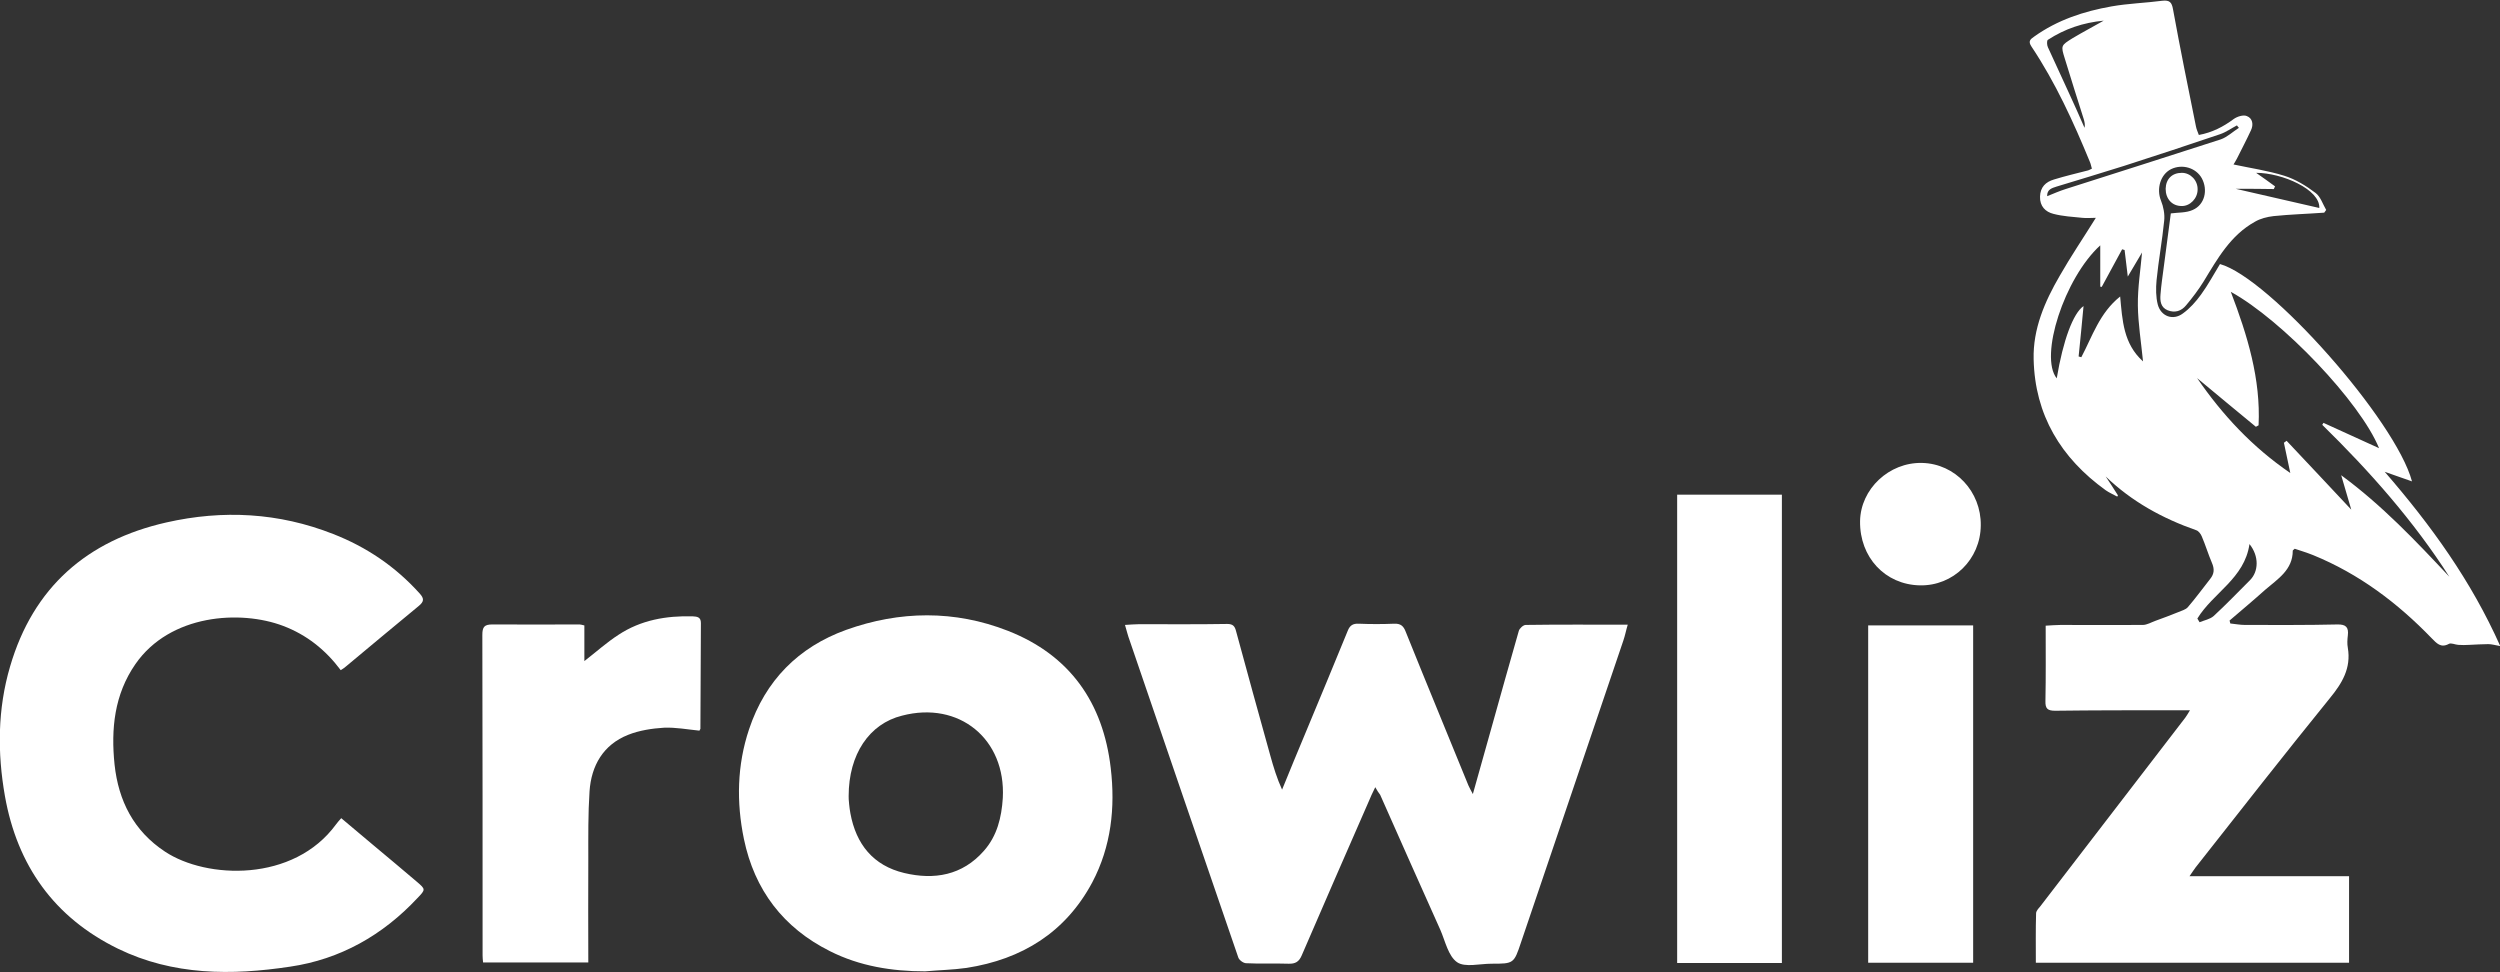
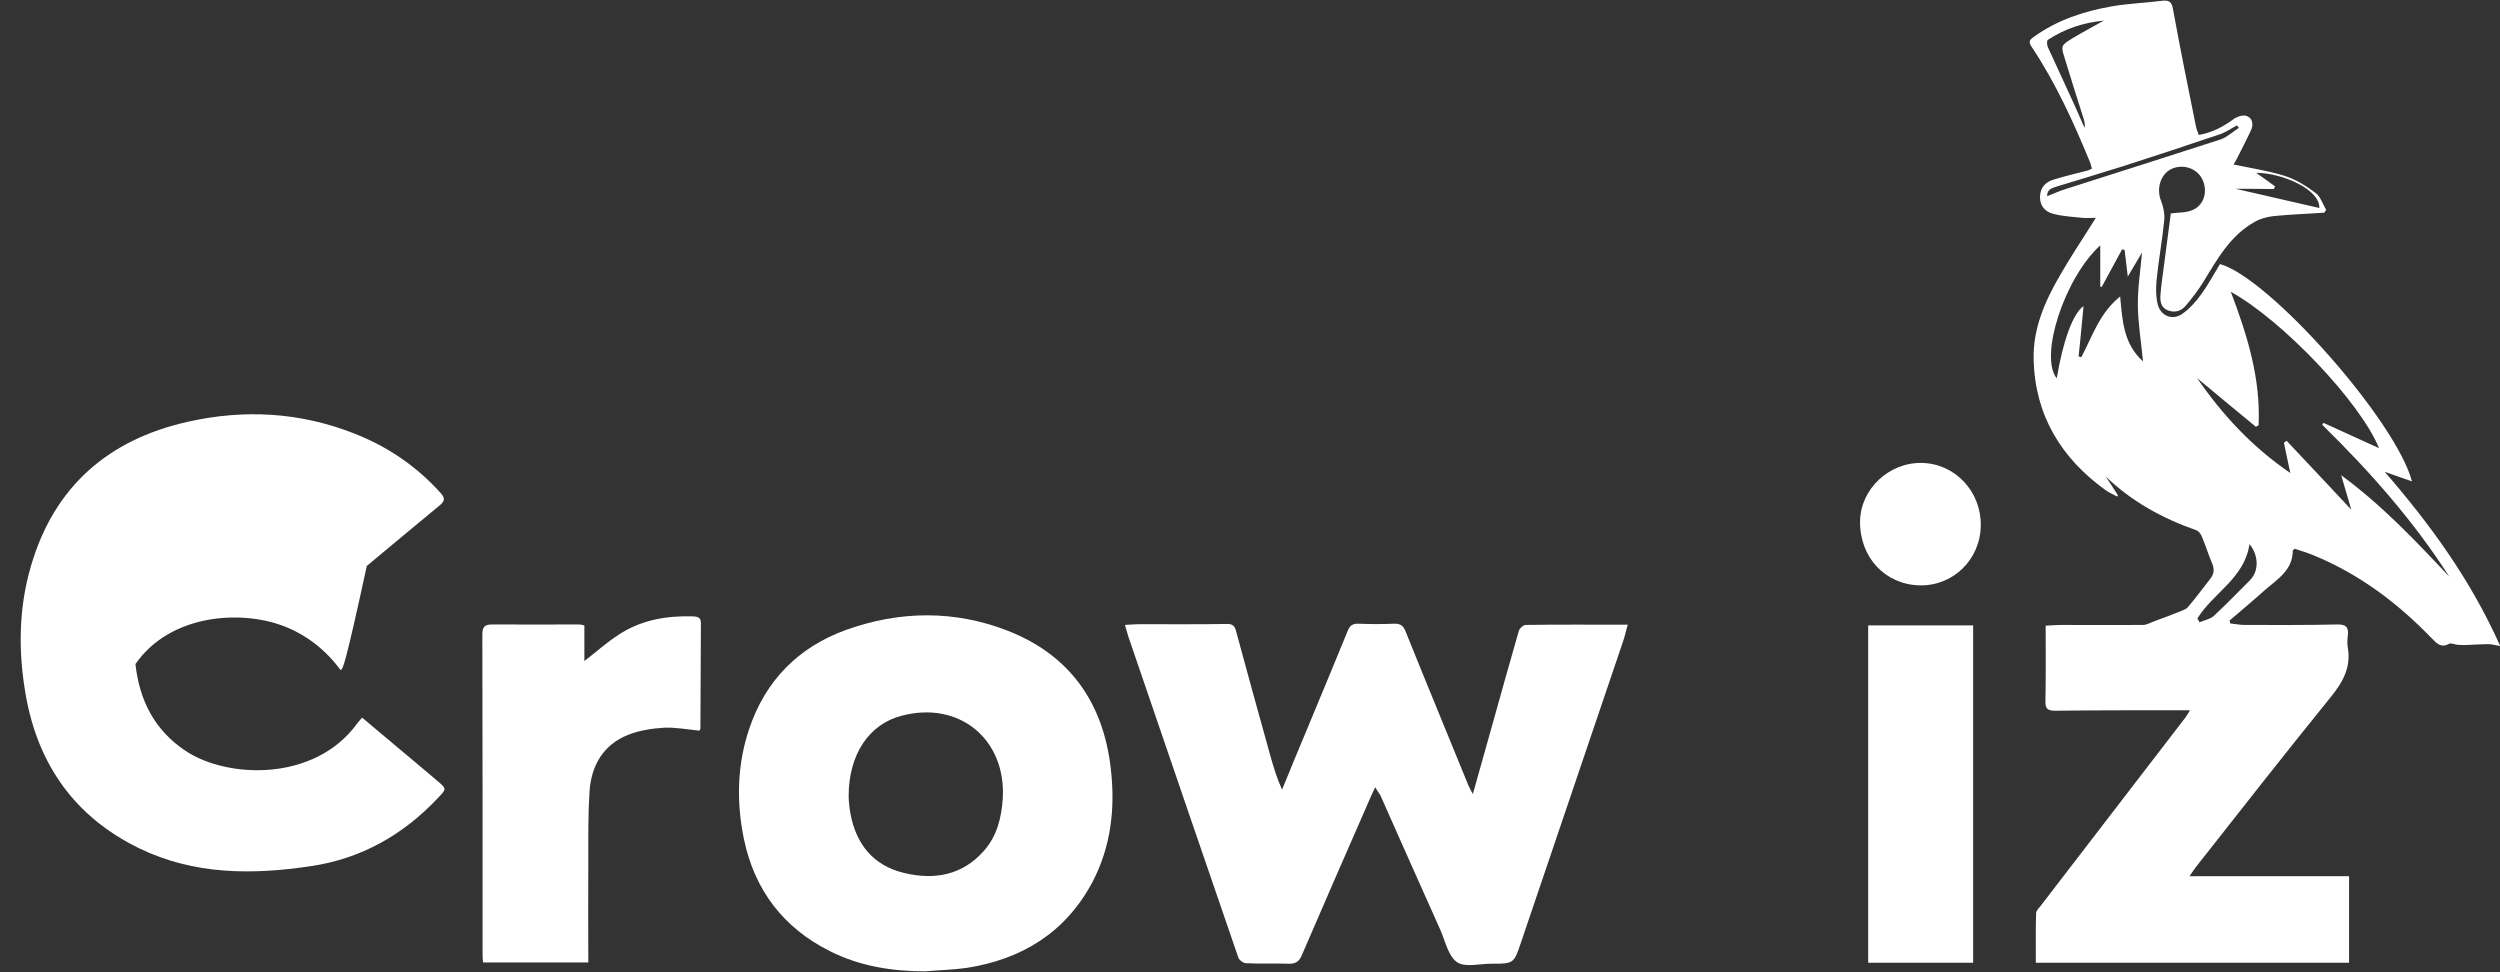
<svg xmlns="http://www.w3.org/2000/svg" id="Layer_1" x="0px" y="0px" viewBox="0 0 1016.9 395.4" style="enable-background:new 0 0 1016.9 395.4;" xml:space="preserve">
  <rect x="0" y="0" width="1016.9" height="395.4" fill="#333333" stroke="none" />
  <style type="text/css">	.st0{fill:#FFFFFF;}</style>
  <g>
    <path class="st0" d="M828.1,391.6c0-6.7-0.1-13.4,0.1-20.1c0-0.9,0.9-1.9,1.6-2.7c19.7-25.6,39.4-51.3,59.1-76.9  c0.5-0.7,1-1.5,1.9-3c-3,0-5.3,0-7.7,0c-15.7,0-31.4,0-47.1,0.2c-3.1,0-4.1-0.8-4-4c0.2-10,0.1-20.1,0.1-30.6  c2.2-0.1,4.1-0.3,6.1-0.3c11.1,0,22.3,0.1,33.4,0c1.7,0,3.5-1.1,5.2-1.7c3.1-1.1,6.2-2.3,9.2-3.5c1.4-0.6,3-1,3.9-2  c3.2-3.7,6.1-7.7,9.1-11.5c1.7-2.1,1.8-4.1,0.7-6.6c-1.5-3.5-2.6-7.2-4.1-10.7c-0.4-1-1.3-2.2-2.2-2.5  c-13.7-4.8-26.2-11.6-36.9-21.9c1.7,2.6,3.4,5.1,5,7.7c-0.1,0.2-0.2,0.3-0.3,0.5c-1.6-0.9-3.3-1.6-4.7-2.6  c-18.2-13.1-28.8-30.6-29.3-53.3c-0.3-12.3,4.5-23.4,10.6-33.9c4.5-7.9,9.6-15.4,14.7-23.6c-1.9,0-3.7,0.2-5.5,0  c-3.9-0.4-7.9-0.6-11.7-1.6c-3.3-0.8-5.6-3.1-5.5-7c0.1-3.9,2.3-6,5.7-7c4.6-1.4,9.2-2.5,13.9-3.7c0.4-0.1,0.8-0.4,1.5-0.7  c-0.3-0.9-0.4-1.8-0.8-2.7c-6.7-16.3-14-32.3-23.8-47c-1.4-2.1-0.5-2.9,1.1-4c9.5-6.8,20.2-10.3,31.5-12.3  c6.8-1.2,13.8-1.4,20.7-2.3c2.9-0.3,3.8,0.6,4.3,3.5c2.9,15.9,6.1,31.7,9.3,47.5c0.2,1.2,0.7,2.2,1.2,3.6c5.4-1,9.9-3.3,14.2-6.5  c1.4-1,3.9-1.8,5.3-1.2c2.4,0.9,2.8,3.5,1.7,5.8c-1.8,3.9-3.8,7.7-5.7,11.5c-0.5,0.9-1,1.8-1.4,2.4c7,1.5,14,2.5,20.7,4.6  c4.5,1.4,8.9,4.1,12.7,7c2,1.5,2.9,4.5,4.3,6.9c-0.3,0.4-0.5,0.7-0.8,1.1c-6.9,0.5-13.8,0.7-20.6,1.4c-2.6,0.3-5.4,1-7.6,2.3  c-9.9,5.5-15.2,15-20.8,24.2c-2.1,3.4-4.6,6.7-7.2,9.8c-1.9,2.3-4.5,3.2-7.5,2c-2.9-1.2-3.1-3.9-2.9-6.4c0.3-3.9,0.9-7.8,1.4-11.7  c1-7.3,1.9-14.7,2.8-21.3c3-0.4,6.3-0.2,8.9-1.4c4.9-2.1,6.3-8.1,3.7-12.9c-2.4-4.3-8-5.9-12.5-3.7c-4.4,2.2-6,8.1-4.1,12.8  c1,2.5,1.6,5.5,1.3,8.2c-0.8,8.1-2.3,16.1-3.1,24.2c-0.3,3.3-0.3,6.8,0.5,9.9c1.3,4.8,6.2,6.6,10.2,3.6c2.8-2,5.3-4.8,7.4-7.7  c2.9-4,5.2-8.3,7.7-12.4c20.1,5.6,71.5,63.6,78.1,88.4c-3.6-1.3-7-2.4-11.1-3.9c18.9,21.8,35.2,44.4,47,70.9  c-2.2-0.4-3.5-0.8-4.9-0.8c-2.6,0-5.1,0.2-7.7,0.3c-1.5,0.1-3,0.1-4.5,0c-1.3-0.1-2.9-0.9-3.8-0.4c-3.3,1.8-5-0.3-7-2.3  c-13.9-14.4-29.6-26.2-48.2-33.8c-2.5-1-5.1-1.8-7.5-2.6c-0.5,0.5-0.8,0.6-0.8,0.8c0,7.8-6.1,11.5-11.1,15.8  c-4.8,4.3-9.7,8.4-14.6,12.6c0.1,0.4,0.2,0.8,0.3,1.2c2,0.2,4,0.6,6.1,0.6c12.5,0,24.9,0.1,37.4-0.2c3.6-0.1,4.7,1.2,4.3,4.5  c-0.2,1.7-0.3,3.4,0,5c1.4,8.3-2.3,14.4-7.4,20.6c-18.4,22.7-36.4,45.7-54.5,68.7c-0.7,0.9-1.3,1.9-2.5,3.6c22,0,43.3,0,64.9,0  c0,12,0,23.4,0,35.2C912.9,391.6,870.8,391.6,828.1,391.6z M996.3,234.6c-14.6-22.8-32.4-42.9-51.7-61.8c0.2-0.3,0.3-0.5,0.5-0.8  c7.4,3.4,14.9,6.8,22.6,10.3c-7.6-18.7-39.4-52.1-60.3-63.6c6.8,17.8,12.2,35.5,11.3,54.3c-0.4,0.2-0.7,0.4-1.1,0.6  c-8-6.6-16-13.2-23.9-19.8c10.3,15,22.5,28.1,37.9,38.6c-0.9-4.1-1.7-8.2-2.6-12.3c0.4-0.3,0.7-0.5,1.1-0.8  c8.7,9.2,17.3,18.4,26.3,28c-1.4-4.7-2.7-9.1-4.1-14C968.9,205.5,982.6,220,996.3,234.6z M865.5,112.5c-0.5-4.1-0.9-7.5-1.3-10.8  c-0.3-0.1-0.7-0.2-1-0.3c-2.8,5.1-5.5,10.2-8.3,15.3c-0.2,0-0.4-0.1-0.6-0.1c0-5.5,0-11,0-16.8c-14.6,13.3-24.9,45.2-17.7,54.1  c2.6-15.6,6.7-26.5,10.9-29.4c-0.6,6.7-1.3,13.6-2,20.5c0.4,0.1,0.7,0.2,1.1,0.3c4.5-8.5,7.4-18,15.8-24.7  c0.9,9.7,1.3,19.2,9.3,26.4c-0.8-8-2-15.4-2.1-22.7c-0.1-7.3,1.1-14.6,1.7-21.6C869.8,105.3,867.9,108.5,865.5,112.5z M855.7,8.4  c-8.3,0.8-15.8,3.3-22.7,7.8c-0.5,0.3-0.4,2.2,0,3c2.8,6.2,5.7,12.3,8.5,18.5c2.2,4.7,4.3,9.5,6.4,14.3c0.3-1.3,0-2.4-0.3-3.5  c-2.6-8.2-5.2-16.4-7.7-24.6c-1.7-5.4-1.6-5.4,3.2-8.4c1-0.6,2.1-1.2,3.1-1.8C849.3,12,852.5,10.2,855.7,8.4z M893.8,251.6  c0.3,0.5,0.6,1,0.9,1.5c1.9-0.8,4.2-1.2,5.7-2.5c5.1-4.7,9.9-9.7,14.8-14.6c3.5-3.5,3.8-9.7-0.2-14.7  C913,235.3,900.2,241.1,893.8,251.6z M910.7,52c-0.3-0.3-0.5-0.6-0.8-1c-2.3,1.2-4.5,2.8-6.9,3.6c-13,4.4-26,8.7-39.1,12.9  c-9.1,2.9-18.3,5.6-27.4,8.4c-1.8,0.6-3.9,1.1-3.8,3.9c2.7-1.1,5-2.1,7.5-2.9c21-6.7,42.1-13.4,63.1-20.2  C905.9,55.8,908.2,53.6,910.7,52z M909.4,76.8c12.1,2.8,23.1,5.3,34,7.8c0.4-7.5-15.1-14.3-25.7-14.3c2.6,1.8,5.1,3.6,7.7,5.5  c-0.2,0.4-0.3,0.7-0.5,1.1C920,76.8,915.1,76.8,909.4,76.8z" />
-     <path class="st0" d="M138.6,272.6c-6.2-8.3-13.9-14.4-23.4-18c-17.4-6.6-46-4.8-60.1,15.5c-8.6,12.4-10,26.4-8.5,40.9  c1.6,14.8,7.8,27,20.5,35.4c16.9,11.2,52.3,12.6,69.6-11.1c0.6-0.8,1.2-1.5,2.1-2.5c4.5,3.8,8.8,7.4,13.2,11.1  c5.9,4.9,11.7,9.8,17.6,14.8c3.5,3,3.6,3.1,0.2,6.6c-14.1,15.1-31.4,24.9-51.8,27.9c-23.8,3.6-47.6,3.6-70-7.3  c-26-12.7-41-33.9-46-62.1c-3.1-17.6-3-35.4,2.1-52.7c9.4-32.2,31.3-51.3,63.6-58.6c23-5.2,45.7-4,67.8,4.7  c13.6,5.3,25.4,13.3,35.2,24.2c1.9,2.1,1.8,3.3-0.4,5.1c-9.9,8.1-19.7,16.4-29.6,24.6C140.2,271.6,139.5,272,138.6,272.6z" />
+     <path class="st0" d="M138.6,272.6c-6.2-8.3-13.9-14.4-23.4-18c-17.4-6.6-46-4.8-60.1,15.5c1.6,14.8,7.8,27,20.5,35.4c16.9,11.2,52.3,12.6,69.6-11.1c0.6-0.8,1.2-1.5,2.1-2.5c4.5,3.8,8.8,7.4,13.2,11.1  c5.9,4.9,11.7,9.8,17.6,14.8c3.5,3,3.6,3.1,0.2,6.6c-14.1,15.1-31.4,24.9-51.8,27.9c-23.8,3.6-47.6,3.6-70-7.3  c-26-12.7-41-33.9-46-62.1c-3.1-17.6-3-35.4,2.1-52.7c9.4-32.2,31.3-51.3,63.6-58.6c23-5.2,45.7-4,67.8,4.7  c13.6,5.3,25.4,13.3,35.2,24.2c1.9,2.1,1.8,3.3-0.4,5.1c-9.9,8.1-19.7,16.4-29.6,24.6C140.2,271.6,139.5,272,138.6,272.6z" />
    <path class="st0" d="M559.4,320.2c-1.1,2.3-2,4.1-2.7,5.9c-9.1,20.8-18.2,41.6-27.2,62.5c-1.1,2.6-2.6,3.5-5.4,3.4  c-5.7-0.2-11.5,0.1-17.2-0.2c-1.1,0-2.8-1.2-3.2-2.3c-14.8-43-29.5-86-44.2-129c-0.7-1.9-1.2-3.9-1.9-6.3c2-0.1,3.8-0.3,5.7-0.3  c12,0,23.9,0.1,35.9-0.1c2.4,0,3.1,1,3.6,3c4.6,16.9,9.2,33.7,13.9,50.5c1.3,4.7,2.7,9.3,4.8,13.9c3.2-7.8,6.4-15.7,9.7-23.5  c5.7-13.7,11.4-27.4,17-41.1c0.9-2.3,2.2-3,4.5-2.9c4.8,0.2,9.6,0.2,14.4,0c2.6-0.1,3.8,0.9,4.7,3.3c8.4,20.9,17,41.6,25.5,62.5  c0.4,0.9,0.9,1.8,1.8,3.5c2.7-9.5,5.1-18.1,7.5-26.7c3.7-13.2,7.4-26.5,11.2-39.7c0.3-1,1.8-2.4,2.8-2.4  c13.6-0.2,27.3-0.1,41.5-0.1c-0.7,2.3-1.1,4.5-1.8,6.5c-13.9,40.9-27.7,81.8-41.6,122.7c-2.9,8.7-3,8.7-12,8.7  c-4.8,0-10.8,1.6-14-0.6c-3.6-2.5-4.8-8.5-6.8-13.1c-8.2-18.3-16.4-36.7-24.5-55C560.7,322.4,560.2,321.6,559.4,320.2z" />
    <path class="st0" d="M376.3,395.1c-13.5,0-26.6-2.1-38.7-8.2c-19-9.5-30.7-24.9-35-45.6c-3.1-15-2.8-30.1,2.1-44.7  c6.6-19.8,20.1-33.4,39.5-40.4c21.8-7.8,44.1-8.1,65.8,0.4c25.2,9.9,38.7,29.2,41.8,55.8c1.9,16.1,0.2,31.9-7.5,46.5  c-10.9,20.4-28.6,31.3-51.1,34.8C387.6,394.5,381.9,394.6,376.3,395.1z M345.2,323.8c0,0.5,0,1.9,0.2,3.4c0.1,1.2,0.3,2.4,0.5,3.6  c2.3,12.6,9.3,21.3,21.9,24.3c12.2,2.9,23.6,1,32.4-9c5.4-6.1,7.2-13.6,7.7-21.5c1.3-24-17.8-39.6-41-33.5  C353.6,294.4,345.2,306.8,345.2,323.8z" />
-     <path class="st0" d="M724.8,391.7c-14.4,0-28.4,0-42.6,0c0-63.5,0-126.8,0-190.5c14.1,0,28.2,0,42.6,0  C724.8,264.5,724.8,327.9,724.8,391.7z" />
    <path class="st0" d="M284.5,297.2c-5-0.5-9.7-1.4-14.4-1.2c-4.9,0.3-10.1,1.1-14.6,2.9c-10.1,4-15,12.5-15.7,23  c-0.6,9.1-0.5,18.2-0.5,27.3c-0.1,14,0,28,0,42.3c-14.4,0-28.5,0-42.8,0c-0.1-1-0.2-1.9-0.2-2.8c0-43.5,0-86.9-0.1-130.4  c0-3.3,0.8-4.3,4.1-4.3c11.8,0.1,23.7,0,35.5,0c0.5,0,0.9,0.2,1.9,0.4c0,4.8,0,9.6,0,14.5c4.9-3.8,9.1-7.6,13.9-10.7  c9.1-6,19.4-7.8,30.2-7.5c1.8,0.1,3.3,0.3,3.3,2.7c-0.1,14.4-0.1,28.7-0.2,43.1C284.8,296.7,284.6,296.9,284.5,297.2z" />
    <path class="st0" d="M802.6,254.4c0,45.8,0,91.3,0,137.2c-14.3,0-28.3,0-42.7,0c0-45.8,0-91.3,0-137.2  C774.2,254.4,788.3,254.4,802.6,254.4z" />
    <path class="st0" d="M780.9,238.1c-14.1-0.3-24.5-11.4-24.3-26.1c0.2-13.1,11.8-24,25.2-23.7c13.5,0.3,24.1,11.7,23.9,25.4  C805.6,227.5,794.5,238.4,780.9,238.1z" />
-     <path class="st0" d="M880.9,76.8c0.1-4,2.6-6.5,6.6-6.5c3.5,0,6.5,3.1,6.4,6.8c0,3.6-3.1,6.8-6.5,6.7  C883.5,83.8,880.9,80.9,880.9,76.8z" />
  </g>
</svg>